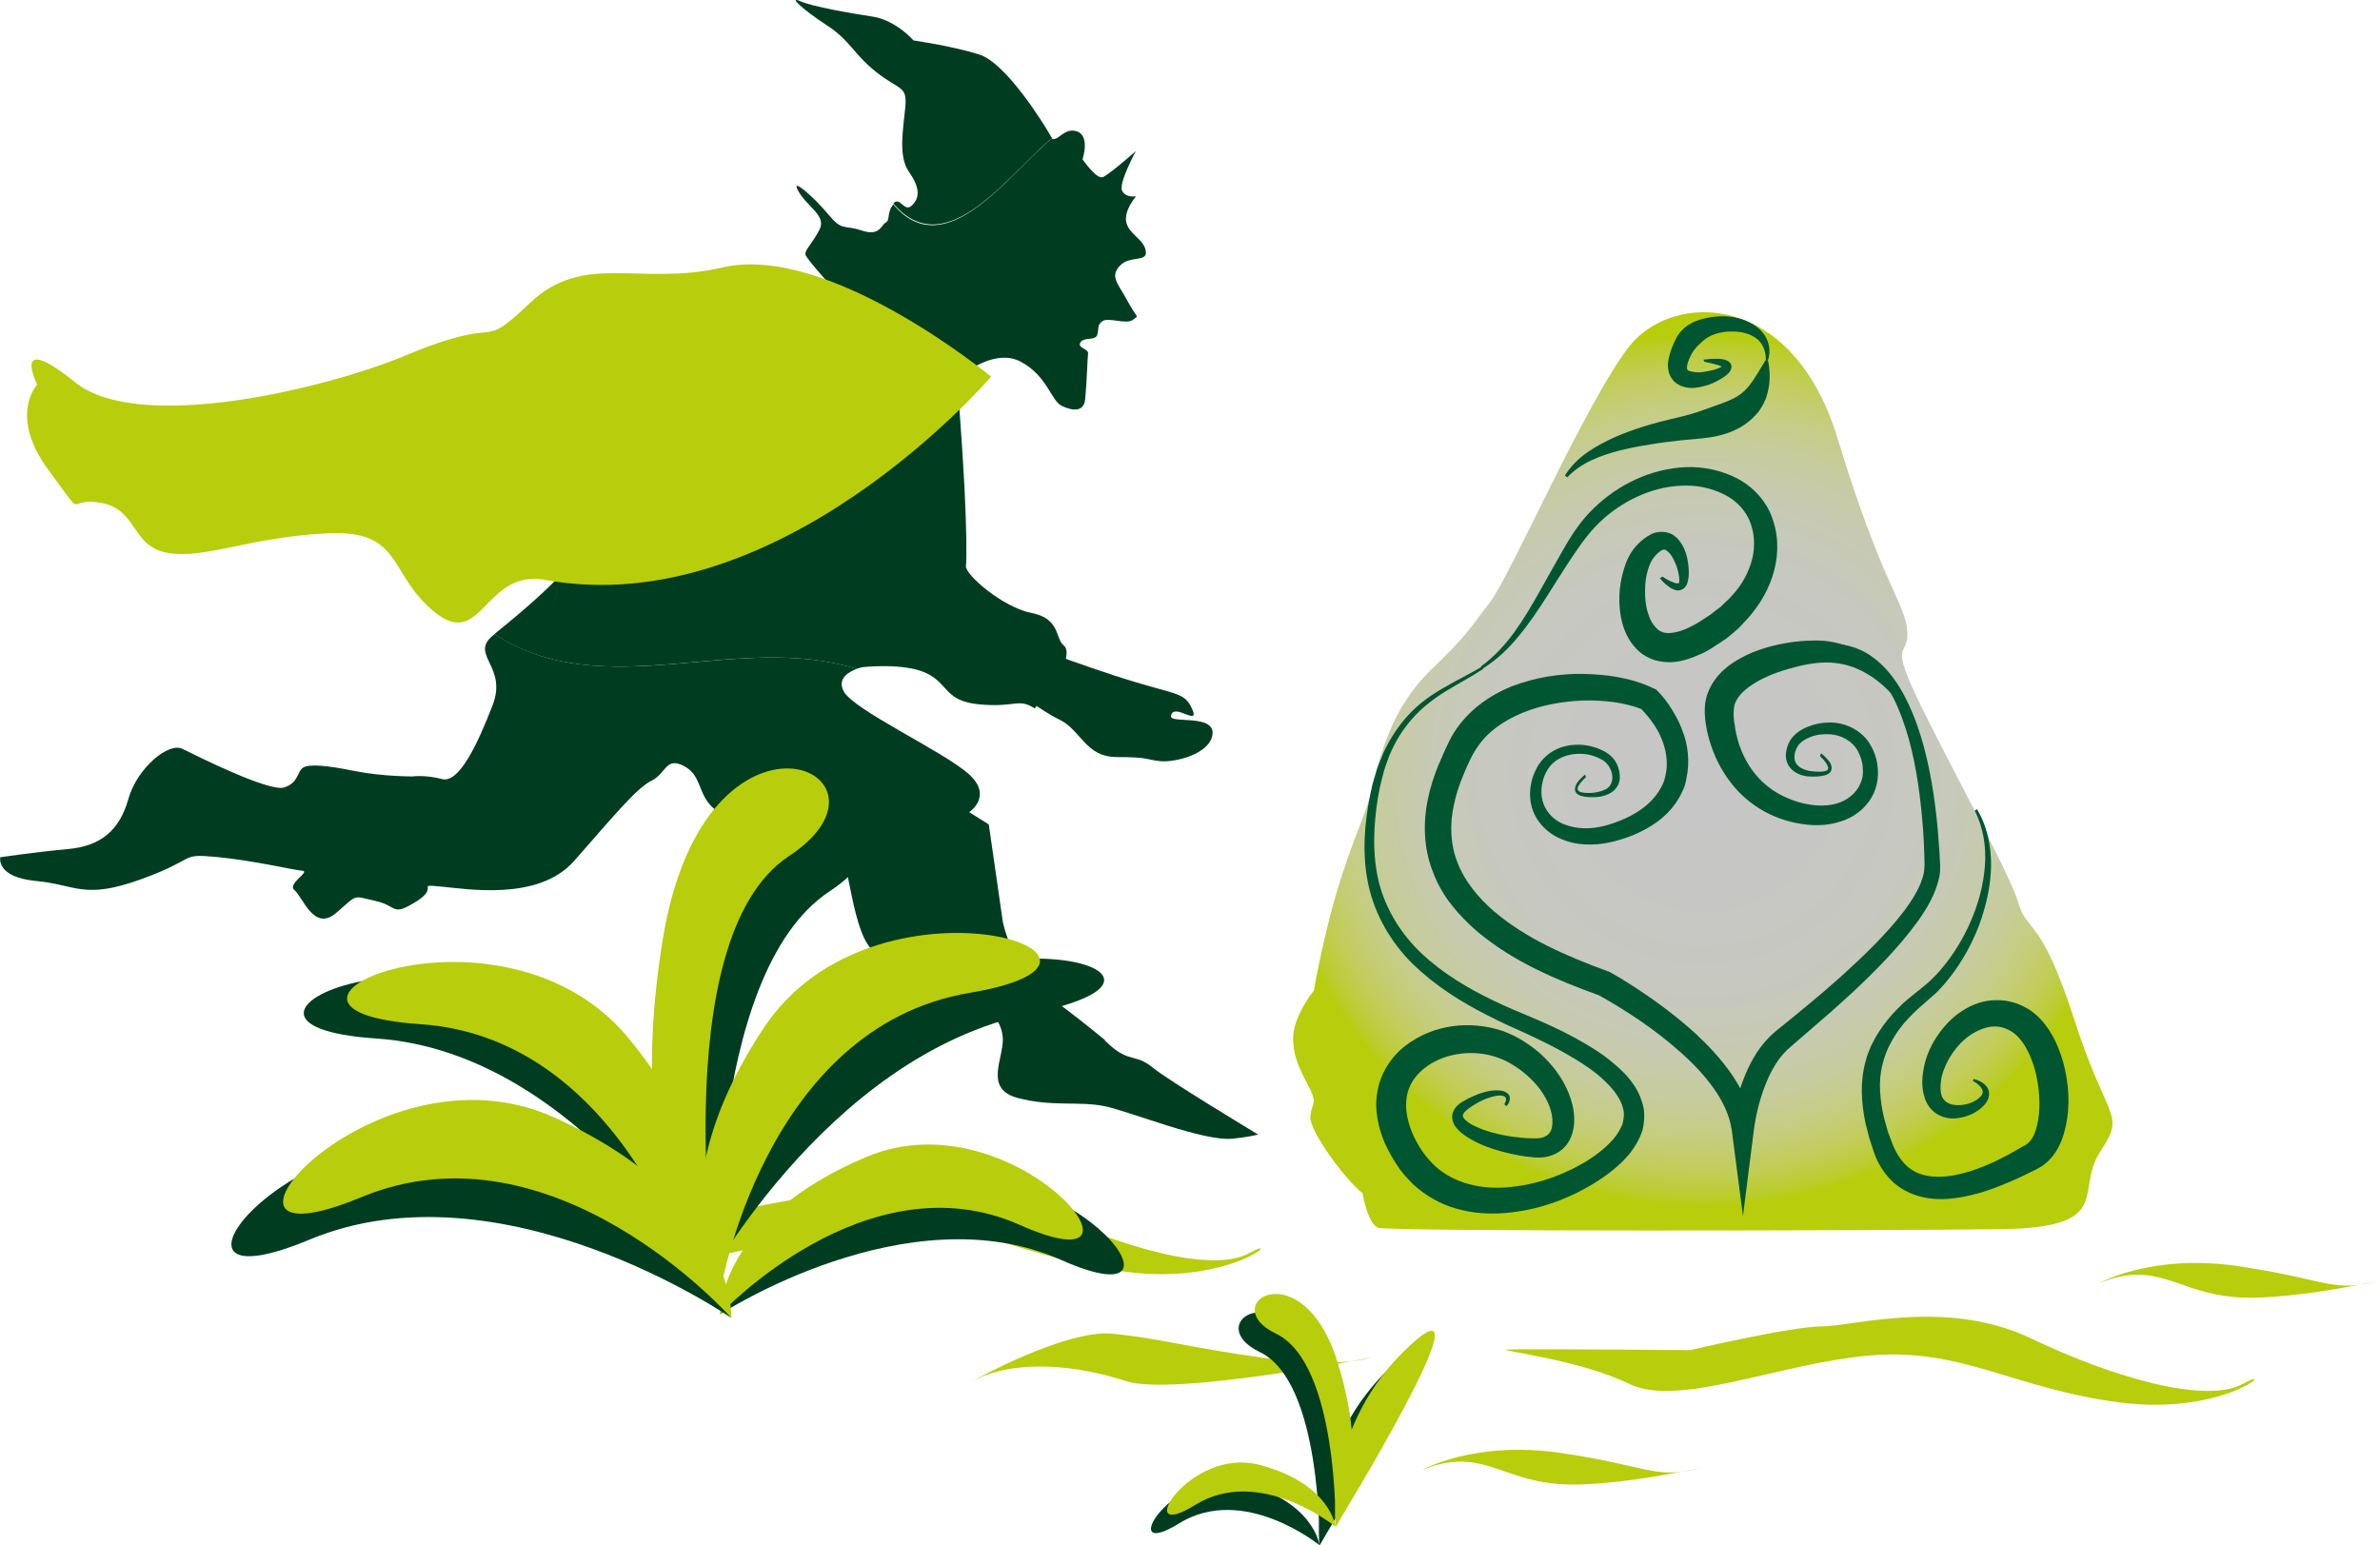
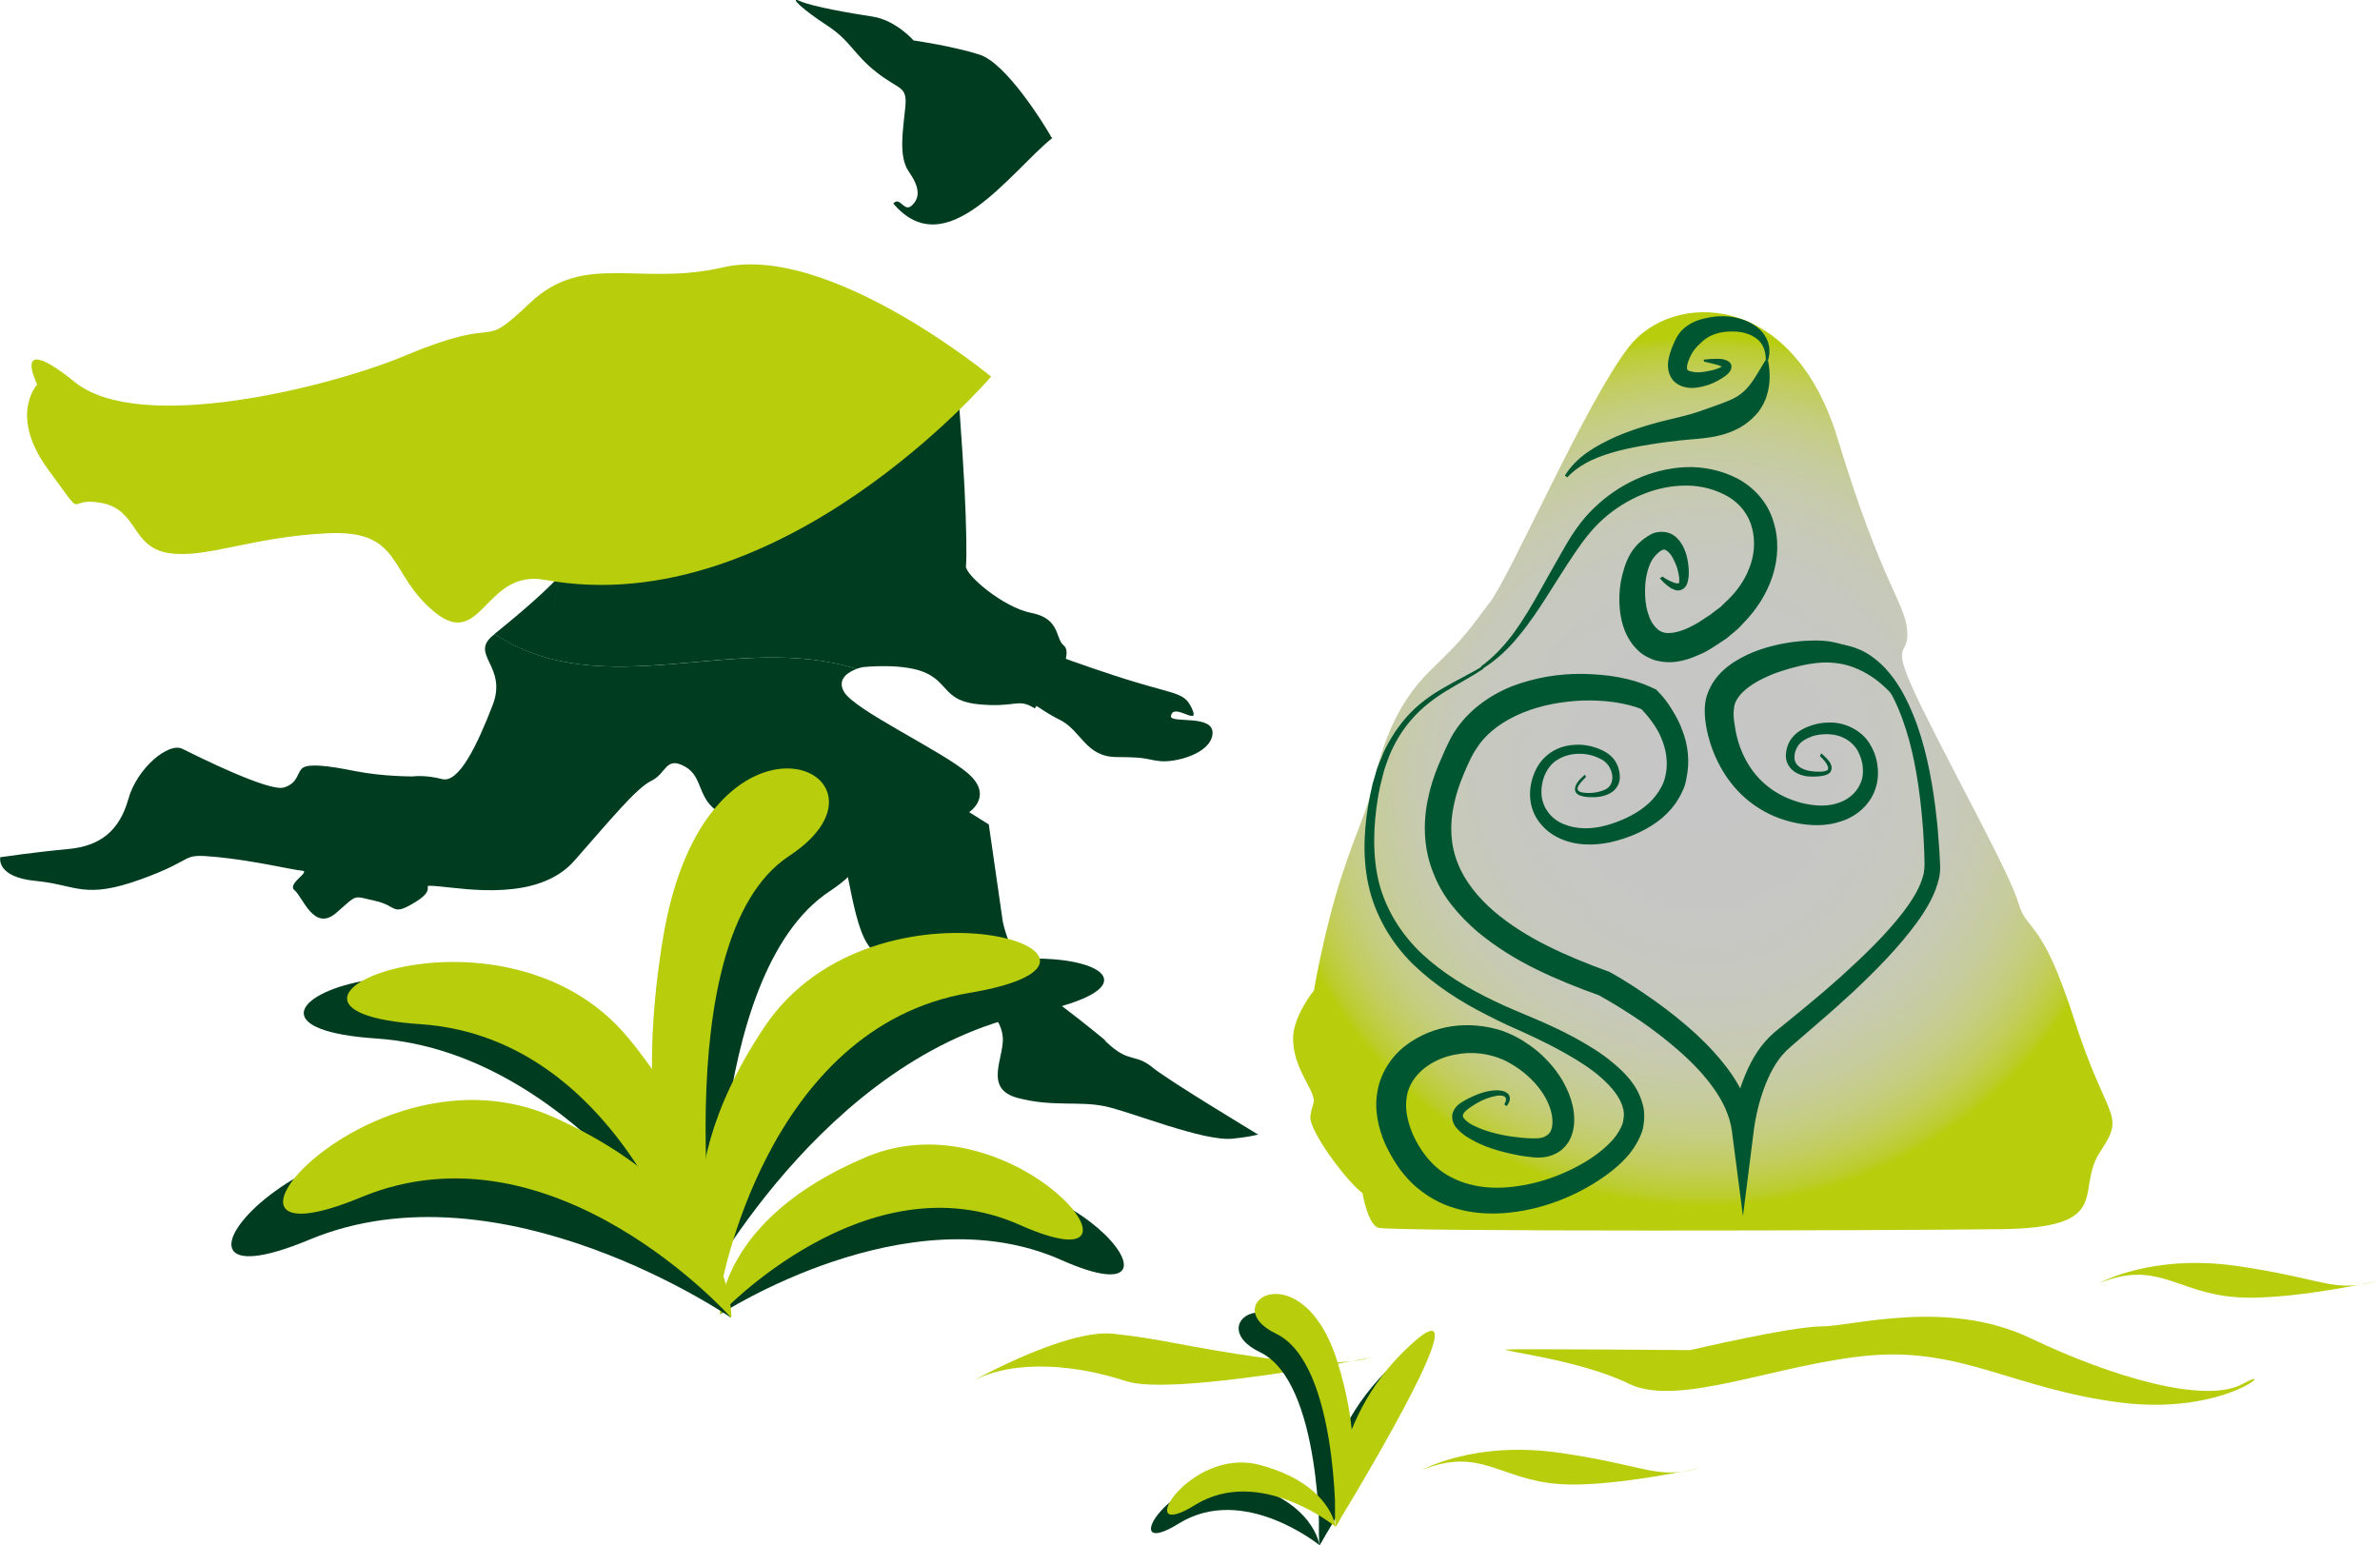
<svg xmlns="http://www.w3.org/2000/svg" version="1.1" x="0px" y="0px" width="812.6px" height="527.6px" viewBox="0 0 812.6 527.6" style="overflow:visible;enable-background:new 0 0 812.6 527.6;" xml:space="preserve">
  <style type="text/css">
	.st0{fill:#B8CD0C;}
	.st1{fill:#003D20;}
	.st2{fill:url(#SVGID_1_);}
	.st3{fill:#005631;}
	.st4{fill:none;}
	.st5{fill:url(#SVGID_2_);}
</style>
  <defs>
</defs>
  <g>
    <path class="st0" d="M716.8,438.1c0,0,17.9-10.1,47.2-5.8s32.1,8.8,45.8,5.6c13.7-3.2-26.4,6.7-46.5,5   C743.2,441.4,736.6,430.1,716.8,438.1z" />
    <g>
      <g>
        <g>
          <g>
            <path class="st1" d="M341.3,232.4c5,2.9,13.4,9.9,20.4,13.3c7.6,3.7,8.8,12.8,19.7,12.8c10.9,0,9.9,0.9,14.8,1.4       c4.9,0.5,17.1-2.4,17.8-9.3c0.6-6.9-14.6-3.4-14.2-6.1c0.8-5,10.5,4.3,7-2.9c-2.8-5.7-5.6-4.1-26.8-11.1       c-21.2-7-29.8-10.8-29.8-10.8s1.1-2,1.6-4.2C345.9,220.2,344.6,227.8,341.3,232.4z" />
          </g>
          <g>
            <g>
              <path class="st1" d="M359.3,47.1c-0.3-0.2-0.5-0.4-0.7-0.9c-2.1-3.7-15.1-24.8-24.3-27.6c-9.2-2.9-22.4-4.8-22.4-4.8        S306,7,298.1,5.7c-7.8-1.2-20.6-3.4-24.9-5.3c-4.3-1.9,1.2,3.1,9.2,8.3c8,5.2,9,9.8,16.9,16c7.9,6.2,10.5,4.5,9.8,11.9        c-0.7,7.4-2.5,16.7,1.2,22c3.7,5.3,3.9,8.8,1.1,11.5c-2.7,2.7-4.1-3.3-6.4-0.6C323.1,90.8,344.8,58.8,359.3,47.1z" />
            </g>
            <g>
-               <path class="st1" d="M327.7,128.6c2.9-2.3,12.6-9.3,20.6-5.2c9.5,4.9,10.6,13.9,14.5,15.3c0,0,7.1,3.7,7.7-2.3        c0.6-5.9,0.8-14.4,1-15.8c0.1-1.5-3.8-1.8-2.6-3.7c1.2-1.9,5-0.5,5.7-2.5c0.7-1.9-0.2-3.5,1.9-4.8c2.1-1.3,8.1,1.3,10.3-0.4        c2.2-1.8,1.7,0.1-1.7-6.2c-3.4-6.3-6.2-8.5-2.8-12.2c3.3-3.7,9.6-1.1,8.9-5.1c-0.6-4-5.5-5.5-6.6-9.6        c-1.1-4.1,3.3-9.1,3.3-9.1s-3.5,0.7-4.8-1.9c-1.2-2.6,4.7-13.5,4.7-13.5s-9.2,8.1-11.3,8.9c-2.1,0.8-6.9-6.1-6.9-6.1        s2.8-8.2-2.1-9.6c-4.3-1.3-6.4,3.8-8.4,2.5c-14.4,11.7-36.2,43.7-54.1,22.5c0,0,0,0,0,0c-2.3,2.8-1,5.4-2.6,6.2        c-1.6,0.8-1.9,4.8-8.2,2.7c-6.3-2.1-6.5,0.4-11.4-5.5c-4.9-5.9-13.2-13.2-10.2-7.9c3,5.3,9.7,8.4,7.2,13.1        c-2.4,4.7-5.1,7-4.8,8.5c0.3,1.3,6.9,8.7,9.1,11.1C301.5,105.6,314,118,327.7,128.6z" />
-             </g>
+               </g>
            <g>
              <path class="st1" d="M363.9,225c0.4-1.8,0.5-3.7-0.8-4.7c-2.8-2.3-1.1-9.1-10.9-11c-9.8-1.9-22.7-13.1-22.4-16        c0.3-3,0.2-12.9-0.5-26.9c-0.7-14-2.5-37.1-2.5-37.1s0.3-0.3,0.9-0.7c-13.7-10.6-26.2-23-43.5-30.9c0.4,0.5,0.7,0.8,0.7,0.8        c-7.8,0.1-15.8,16.5-33.1,12.4c-21.9,24.2-44.3,44.2-56.3,73.6c2.7,1.3,2.4,4.6-3.9,11.6c-1.1,3.8-2.1,7.8-2.8,11.9        c0.7-4.2,1.7-8.1,2.8-11.9c-4.4,4.8-11.6,11.4-22.8,20.4c37.2,24.4,82.5-1,123.6,11.9c1.2-0.4,2.1-0.6,2.1-0.6        s14.3-1.6,21.9,2.1c7.6,3.7,6.1,9.5,17.9,10.6c11.8,1.1,13.1-1.8,17.8,0.7c0.3,0.2,0.8,0.4,1.2,0.7        C356.7,237.3,358,229.7,363.9,225z" />
            </g>
            <g>
              <path class="st1" d="M393.4,364.4c-5.5-4.5-7.8-1.7-14.2-7.3c-6.4-5.6,4.7,3.4-6.4-5.6c-11.1-9-15.8-11.4-22.1-19        c-6.3-7.6-8.3-17.7-8.3-17.7l-4.8-33.3l-6.7-4.2c0,0,8.6-5.6-0.6-13.4c-9.2-7.8-38.8-21.5-42.2-27.8c-2.4-4.4,1.7-6.7,4.4-7.7        c-41-12.9-86.4,12.5-123.6-11.9c-0.2,0.1-0.3,0.3-0.5,0.4c-8.3,6.7,5,10.4-0.2,23.9c-5.2,13.4-11.5,26.8-17.3,25.2        c-5.8-1.5-9.9-0.9-9.9-0.9s-10,0.1-19.7-1.8c-9.8-2-15.7-2.5-17.8-1.2c-2.1,1.3-1.5,5.3-6.6,6.8c-5.1,1.5-29.8-10.8-34.6-13.2        c-4.7-2.4-15.5,6.5-18.5,17.2c-3,10.7-9.5,16-20.5,17c-11,1-23.2,2.8-23.2,2.8s-1.6,6.8,12.2,8.1c13.8,1.3,16.3,6.5,35.9-0.6        c19.6-7.1,12.8-8.8,25.6-7.6c12.8,1.2,26.4,4.5,29.4,4.7c3,0.3-5.4,4.5-2.6,6.7c2.8,2.3,6.6,14.3,14.2,7.7        c7.6-6.6,5.5-5.8,13.3-4.1c7.8,1.7,5.5,5.5,13.9,0.3c8.4-5.2-0.4-6,8.4-5.2c8.9,0.8,33.4,5.1,45.6-8.7        c12.2-13.8,21.2-24.9,26.4-27.4c5.2-2.5,4.8-8.5,11.4-4.9c6.6,3.6,3.9,11.3,12.4,16.1c8.5,4.8,1.6,4.1,21.1,8        c19.5,3.8,16.2-2.5,19.5,3.8c3.4,6.3,4.8,34.3,13.5,36.1c8.8,1.8,7.6-6.3,15.7,2.5c8.1,8.7,15,9.4,17.7,12.6        c2.7,3.2,8.3,6.8,8.7,13.7c0.3,7-6.6,17.3,5.1,20.4c11.7,3.1,20.8,1,29.6,2.8c8.8,1.8,33.7,12.1,43.7,11.1        c8.7-0.9,8.2-1.7,9.1-1.2C427.8,386.3,398.7,368.8,393.4,364.4z" />
            </g>
            <path class="st0" d="M338.4,128.6c0,0-71.9,84.1-152.3,69.4c-20.7-3.8-21.5,24.2-37.7,11s-10.6-28.3-37-26.9s-41.3,8.8-54,6.7       s-10.2-14.8-22.9-17.1c-12.8-2.3-4.3,7.3-18-11.3s-3.8-29.1-3.8-29.1s-9.3-18.7,12.9-0.8s87,1.7,112.8-9.1       c35.4-14.8,24.1-0.5,42.6-18s37.4-5.5,65.8-12.1C283,82.9,338.4,128.6,338.4,128.6z" />
          </g>
        </g>
      </g>
      <path class="st0" d="M332,471.6c0,0,31.7-17.8,47.9-16.2c16.2,1.6,24.8,4.5,51.2,8.2s36.8,0,36.8,0s-67.7,13.2-83.4,8    C368.8,466.4,347.1,463.6,332,471.6z" />
      <path class="st0" d="M577.1,461c0,0,34.5-8.1,44.9-8.1s42.7-9.6,71.2,4s60,22.6,72.6,15.6c12.6-7-5.6,11-41.8,6.4    s-53.8-18.7-85.3-16.1c-31.5,2.7-65.6,18-82.5,9.7c-16.9-8.3-45.3-11.4-41.8-11.7S577.1,461,577.1,461z" />
-       <path class="st0" d="M237.8,416.4c0,0,34.5-8.1,44.9-8.1c10.4,0,42.7-9.6,71.2,4c28.6,13.6,60,22.6,72.6,15.6s-5.6,11-41.8,6.4    s-53.8-18.7-85.3-16.1s-65.6,18-82.5,9.7s-45.3-11.4-41.8-11.7S237.8,416.4,237.8,416.4z" />
      <path class="st0" d="M485.6,501.9c0,0,17.9-10.1,47.2-5.8c29.3,4.3,32.1,8.8,45.8,5.6c13.7-3.2-26.4,6.7-46.5,5    C512,505.2,505.4,493.9,485.6,501.9z" />
      <g>
        <radialGradient id="SVGID_1_" cx="581.324" cy="263.356" r="148.585" gradientUnits="userSpaceOnUse">
          <stop offset="3.282346e-02" style="stop-color:#C6C6C6" />
          <stop offset="0.257" style="stop-color:#C6C6C5" />
          <stop offset="0.389" style="stop-color:#C7C7C3" />
          <stop offset="0.498" style="stop-color:#C7C8BF" />
          <stop offset="0.594" style="stop-color:#C7C9B8" />
          <stop offset="0.681" style="stop-color:#C7CBAC" />
          <stop offset="0.762" style="stop-color:#C6CC9B" />
          <stop offset="0.838" style="stop-color:#C5CD82" />
          <stop offset="0.911" style="stop-color:#C2CD5D" />
          <stop offset="0.978" style="stop-color:#BBCD2C" />
          <stop offset="1" style="stop-color:#B8CD0C" />
        </radialGradient>
        <path class="st2" d="M465.2,407.4c-5.3-3.9-18.4-21.3-17.8-26.3c0.6-4.9,2.3-4.1,0-9c-2.4-4.9-5.9-10.2-5.9-17.6     c0-7.5,7.1-16.3,7.1-16.3s3.6-21.1,9.5-39.1c5.9-18,8.3-21,10.7-31.1s6.5-26.4,19.6-39.1c13.1-12.6,13.1-14,20.2-23.1     c7.1-9.1,32.7-68.2,47.5-87.3s55.9-19.5,71.3,31.2c15.4,50.6,23.2,56.2,23.8,65.9c0.6,9.7-7.1,1.5,5.3,26.7     c12.5,25.2,29.7,56.1,32.7,66.2c3,10.1,7.7,4.4,19,39.6s17.8,31.7,8.9,45.1c-8.9,13.4,5.3,26-33.9,26.5s-209.1,0.9-212.7-0.5     C466.9,417.8,465.2,407.4,465.2,407.4z" />
        <path class="st3" d="M541.5,265.3c-0.9,0.9-1.9,1.9-2.5,2.9c-0.3,0.5-0.5,1.1-0.3,1.5c0.1,0.3,0.5,0.6,1.1,0.8     c2.3,0.5,5.2,0.3,7.5-0.6c5.2-1.6,3.5-8.9-0.9-10.8c-4.3-2.3-10-2.3-14.1,0c-4.2,2.2-6.2,7.3-6,11.9c0.2,4.7,3.3,8.7,7.6,10.4     c4.3,1.8,9.4,1.8,14.2,0.5c4.8-1.3,9.6-3.4,13.4-6.4c1.9-1.5,3.5-3.2,4.8-5.2c0.6-1,1.2-2,1.6-3c0.2-0.5,0.4-1,0.5-1.5     c0.1-0.5,0.3-1.1,0.3-1.3l0-0.1l0.1-0.3c0.7-4,0.1-8.2-1.6-12.1c-0.8-2-1.9-3.8-3.2-5.6c-1.2-1.7-2.8-3.5-4.1-4.8l1,0.7     c-6.1-2.5-13.5-3.3-20.6-3.1c-7.1,0.3-14.2,1.6-20.5,4.2c-6.3,2.6-12,6.5-15.5,11.9c-0.9,1.3-1.7,2.7-2.5,4.4     c-0.8,1.6-1.5,3.3-2.2,5c-1.4,3.3-2.5,6.7-3.2,10.1c-1.5,6.8-1.2,13.7,1.3,19.9c2.4,6.2,6.9,11.7,12.3,16.4     c5.4,4.6,11.6,8.5,18.2,11.8c6.6,3.3,13.5,6.1,20.6,8.7l0.4,0.1l0.2,0.1c5.5,3,10.4,6.3,15.4,9.8c4.9,3.5,9.7,7.3,14.2,11.4     c4.5,4.2,8.7,8.7,12.3,13.9c3.5,5.2,6.5,11.2,7.3,18l-7.6,0c0.8-5.7,2.2-10.9,4.2-16.2c2-5.2,4.7-10.4,9-14.7     c1.1-1.1,2.2-2,3.2-2.8l3.1-2.5l6.1-5c4-3.3,8-6.7,11.9-10.2c7.7-7,15.3-14.2,21.5-22.3c3-4,5.8-8.4,6.8-12.9     c0.2-1.2,0.3-2,0.3-3.3l-0.1-3.9c-0.1-2.6-0.2-5.2-0.4-7.8c-0.8-10.4-2.1-20.8-4.8-30.7c-1.4-5-3.1-9.9-5.4-14.4     c-2.3-4.5-5.3-8.7-9.3-11.6c-8-6.4-19.4-4-29.2-1.5c-4.9,1.5-9.7,3.6-13.8,6.7c-4.1,3.1-7.7,7.2-9.3,12l-0.9-0.2     c1.6-5.3,5.1-9.6,9.3-13c4.2-3.4,9.1-5.9,14.2-7.5c5.1-1.7,10.4-2.7,15.7-3.2c5.5-0.5,11.3,0.9,15.9,4.2c4.6,3.2,8,7.7,10.7,12.5     c2.6,4.8,4.6,9.8,6.2,15c3.1,10.3,4.7,20.9,5.7,31.5c0.2,2.7,0.4,5.3,0.6,8l0.2,4c0.1,1.3,0,3.1-0.3,4.5     c-1.3,5.9-4.3,10.7-7.4,15.1c-6.4,8.8-14,16.4-21.7,23.7c-3.9,3.6-7.9,7.2-11.9,10.6l-6,5.2l-3,2.6c-1,0.9-2,1.7-2.7,2.5     c-3.1,3.2-5.4,7.7-7.1,12.3c-1.7,4.6-2.9,9.7-3.5,14.4l-3.7,29.2l-3.8-29.2c-0.7-5-3-9.9-6.2-14.4c-3.2-4.5-7.1-8.6-11.4-12.4     c-4.3-3.8-8.8-7.3-13.6-10.6c-4.7-3.2-9.7-6.3-14.6-9l0.6,0.3c-7.3-2.6-14.6-5.5-21.7-9c-7.1-3.5-13.9-7.7-20.1-12.9     c-3.1-2.7-6-5.6-8.6-8.9c-2.6-3.3-4.8-7-6.3-11c-3.3-8-3.6-17-1.9-25.1c0.8-4.1,2.1-8,3.6-11.7c0.8-1.9,1.6-3.7,2.4-5.5l1.3-2.7     c0.5-1,1-2,1.6-2.9c4.7-7.5,12.1-12.8,19.9-15.9c7.9-3,16.1-4.3,24.2-4.2c8.1,0.2,16.3,1.2,24.2,5l0.7,0.3l0.4,0.4     c2.1,2.1,3.6,4.1,5,6.4c1.4,2.3,2.7,4.6,3.6,7.2c2,5,2.6,10.9,1.4,16.3l0.1-0.4c-0.2,1.2-0.4,1.8-0.6,2.7     c-0.3,0.8-0.5,1.5-0.9,2.2c-0.6,1.5-1.5,2.8-2.3,4.1c-1.8,2.5-4,4.7-6.4,6.4c-4.9,3.5-10.3,5.6-15.9,6.9     c-5.7,1.2-12,1.2-17.6-1.5c-2.8-1.3-5.3-3.4-7.1-6c-1.8-2.6-2.7-5.8-2.7-8.9c0-3.1,0.8-6.1,2.2-8.8c1.4-2.7,3.7-5,6.5-6.4     c2.7-1.4,5.8-1.8,8.7-1.7c2.9,0.2,5.8,1,8.4,2.5c1.3,0.8,2.5,1.8,3.3,3.1c0.9,1.4,1.3,2.8,1.5,4.3c0.2,1.5,0,3.2-1,4.6     c-0.9,1.4-2.3,2.2-3.7,2.7c-1.4,0.5-2.8,0.7-4.3,0.7c-1.4,0-2.8,0-4.3-0.5c-0.7-0.2-1.6-0.7-1.9-1.7c-0.2-1,0.2-1.8,0.5-2.4     c0.8-1.3,1.8-2.2,2.9-3.1L541.5,265.3z" />
        <path class="st3" d="M621.8,257.2c0.9,0.8,1.8,1.6,2.6,2.6c0.4,0.5,0.7,1,0.9,1.8c0.2,0.7,0,1.7-0.6,2.3c-1.3,1-2.6,1-3.8,1.2     c-1.2,0.1-2.4,0.1-3.7,0c-2.4-0.3-5.2-1.3-6.7-4c-0.7-1.3-0.9-2.8-0.7-4.1c0.2-1.4,0.5-2.5,1.2-3.8c1.4-2.5,3.7-4,6.1-5     c2.4-1,4.9-1.5,7.5-1.5c5.1-0.1,10.7,2.4,13.7,7.1c1.4,2.3,2.4,4.8,2.7,7.5c0.4,2.6,0.2,5.5-0.7,8.1c-1.8,5.4-6.5,9.4-11.6,11     c-5.1,1.8-10.5,1.6-15.5,0.6c-4.9-1-9.9-3-14.1-6c-8.6-5.9-14.2-15.6-16.3-25.6c-0.5-2.5-0.9-5.2-0.7-8.2c0.1-1.5,0.4-3.1,1-4.6     c0.3-0.8,0.6-1.5,1-2.2c0.3-0.7,0.8-1.4,1.2-2c1.8-2.6,4-4.5,6.2-6c2.3-1.5,4.6-2.7,7-3.7c4.8-1.9,9.6-3,14.5-3.6     c2.5-0.3,4.9-0.4,7.5-0.4c2.6,0,5.2,0.4,7.7,1.1c5,1.3,9.6,4.1,13.1,7.5c3.5,3.5,6.1,7.7,7.8,12.1l-0.8,0.5     c-5.6-7.4-13.3-12.6-21.5-13.5c-4.1-0.5-8.1,0-12.4,1c-4.2,1-8.4,2.3-12.1,4.1c-1.9,0.9-3.6,1.9-5.1,3c-1.5,1.1-2.8,2.3-3.7,3.6     c-0.9,1.3-1.4,2.4-1.5,4c-0.2,1.6-0.1,3.5,0.3,5.6c1.1,8.2,5,16,11.5,21c3.2,2.5,7,4.3,11.1,5.4c4,1,8.2,1.4,12,0.3     c3.7-1,6.9-3.5,8.3-6.9c0.8-1.7,1-3.6,0.8-5.5c-0.1-1.9-0.8-3.9-1.7-5.6c-1.8-3.3-5.5-5.5-9.7-5.7c-2-0.1-4.2,0.1-6.1,0.8     c-1.9,0.7-3.8,1.8-4.7,3.3c-1,1.6-1.5,3.8-0.8,5.4c0.7,1.6,2.6,2.6,4.7,3c1,0.2,2.1,0.3,3.3,0.3c1.1,0,2.2-0.1,2.9-0.5     c0.2-0.2,0.3-0.4,0.3-0.9c-0.1-0.4-0.3-0.9-0.6-1.4c-0.6-0.9-1.4-1.8-2.2-2.5L621.8,257.2z" />
        <path class="st3" d="M506.4,228.4c-4.2,2.8-8.7,5.1-12.9,7.7c-4.2,2.6-8.2,5.7-11.4,9.4c-3.3,3.7-5.8,7.9-7.7,12.4     c-0.8,2.3-1.8,4.6-2.3,7l-0.9,3.6l-0.7,3.6c-1.6,9.8-2,19.8,0.3,29.2c2.4,9.4,7.7,17.8,14.7,24.4c7.1,6.6,15.5,11.7,24.5,16     c4.5,2.2,9,4,13.7,6c4.7,2,9.3,4.1,13.9,6.6c4.5,2.5,9,5.1,13.1,8.6c4.1,3.4,8.2,7.5,10,13.6c1,3,0.8,6.4,0.1,9.4     c-1,3-2.5,5.6-4.3,7.9c-3.6,4.4-8,7.6-12.5,10.4c-9.1,5.5-19.3,9.1-30.2,10c-5.4,0.4-11,0.1-16.5-1.5c-5.5-1.5-10.7-4.5-14.9-8.4     c-2-2-4-4.2-5.5-6.6c-1.6-2.4-2.9-4.8-4.1-7.4c-1.1-2.6-2-5.4-2.5-8.4c-0.5-3-0.6-6.1,0-9.2c1-6.2,4.7-11.9,9.5-15.6     c4.8-3.7,10.4-5.9,16.1-6.7c5.7-0.8,11.6-0.2,17.1,1.6c1.4,0.5,2.7,1.1,4,1.7c1.3,0.7,2.5,1.3,3.6,2.1c2.4,1.5,4.6,3.2,6.6,5.2     c4,3.9,7.3,8.7,9.1,14.2c0.9,2.8,1.4,5.8,1.1,9c-0.2,1.6-0.6,3.3-1.4,4.9c-0.8,1.6-2.1,3.1-3.6,4.1c-1.5,1-3.2,1.6-4.9,1.9     c-1.6,0.2-3.3,0.2-4.5,0c-2.6-0.2-5.2-0.7-7.8-1.3c-5.1-1.2-10.1-2.8-14.8-5.9c-1.1-0.8-2.3-1.7-3.3-3c-1-1.2-1.8-3.5-0.9-5.4     c0.8-1.8,2.1-2.7,3.3-3.4c1.1-0.7,2.3-1.3,3.5-1.8c2.4-1.1,5-1.9,7.7-2c1.3,0,2.9,0,4.2,1.2c0.7,0.7,0.7,1.7,0.5,2.4     c-0.2,0.7-0.6,1.3-1,1.8l-0.8-0.6c0.3-0.5,0.5-1,0.6-1.5c0-0.5-0.1-0.9-0.4-1.1c-0.7-0.5-1.9-0.5-3-0.3c-2.3,0.4-4.5,1.3-6.6,2.5     c-2,1.2-4.5,2.8-4.7,4c-0.1,0.5,0,0.9,0.7,1.6c0.6,0.6,1.5,1.3,2.5,1.8c4,2.1,8.8,3.3,13.5,4c2.4,0.3,4.8,0.6,7.1,0.6     c1.3,0,2.1,0,3-0.2c0.8-0.2,1.5-0.5,2.1-1c2.1-1.5,2.1-5.9,0.6-9.8c-1.5-4-4.3-7.6-7.6-10.5c-1.7-1.5-3.5-2.8-5.4-3.9     c-1-0.6-2-1.1-2.9-1.5c-1-0.4-1.9-0.8-3-1.1c-4.1-1.2-8.5-1.5-12.7-0.7c-8.4,1.3-16,7-17.1,14.5c-0.3,1.9-0.3,3.8,0,5.8     c0.3,2,0.9,4,1.7,6.1c1.7,4.1,4.1,7.9,7.1,10.9c6,6.1,15,8.7,24.2,8.2c9.2-0.5,18.6-3.4,26.8-8.1c4.1-2.3,7.9-5.2,10.8-8.5     c1.4-1.7,2.4-3.4,3.1-5.2c0.4-1.8,0.7-3.6,0.1-5.4c-0.9-3.7-4-7.3-7.5-10.4c-3.5-3.1-7.7-5.7-11.9-8.1c-4.2-2.4-8.7-4.6-13.2-6.7     c-4.5-2-9.2-4.1-13.8-6.5c-9.1-4.6-17.9-10.2-25.4-17.5c-7.4-7.3-12.9-16.8-15.1-27c-2.2-10.2-1.4-20.7,0.6-30.6l0.8-3.7l1.1-3.7     c0.6-2.5,1.8-4.8,2.7-7.2c2.2-4.7,5-9,8.5-12.8c3.5-3.8,7.7-6.8,12.1-9.3c4.4-2.6,8.9-4.7,13.2-7.3L506.4,228.4z" />
        <path class="st3" d="M567.7,196.9c1.1,0.8,2.3,1.5,3.5,1.9c0.6,0.3,1.2,0.4,1.6,0.4c0.5,0,0.5-0.2,0.5-0.3c0.1-0.5,0.1-1.8-0.2-3     c-0.2-1.2-0.6-2.5-1.1-3.6c-0.5-1.1-1-2.2-1.7-3.1c-0.7-0.8-1.4-1.4-1.9-1.5c-0.6-0.3-2.2,0.7-3.7,2.6c-1.2,1.5-2,3.7-2.5,6     c-0.5,2.3-0.6,4.8-0.5,7.2c0.1,2.4,0.5,4.8,1.3,6.8c0.7,2.1,1.9,3.7,3.1,4.7c1.2,0.9,2.5,1.3,4.4,1.1c1.8-0.1,4-0.8,6.1-1.8     c1.1-0.5,2.1-1.1,3.2-1.7l3.2-2.1c1.1-0.6,2-1.5,3-2.2l1.5-1.1l1.3-1.3c3.7-3.3,6.7-7.3,8.4-11.8c1.8-4.4,2.2-9.3,1-13.8     c-1.1-4.5-4.1-8.3-8.1-10.7c-4.1-2.4-9.2-3.8-14.2-3.8c-10.2-0.1-20.5,4.3-28.4,11.3c-4,3.5-7.1,7.7-10.2,12.3     c-3.1,4.6-6,9.3-9,14c-3,4.7-6.1,9.4-9.7,13.7c-3.5,4.4-7.7,8.3-12.5,11.3l-0.5-0.8c4.4-3.2,8.2-7.3,11.4-11.7     c3.2-4.4,6-9.2,8.7-14c2.7-4.8,5.4-9.7,8.2-14.5c2.7-4.8,6-9.8,10.2-13.8c8.3-8.1,19.5-13.6,31.6-14.1c6-0.2,12.2,1.1,17.7,4     c5.6,3,10.3,8.3,12.1,14.6c2,6.2,1.6,12.9-0.4,18.9c-2,6-5.5,11.3-9.8,15.7c-0.5,0.6-1.1,1.1-1.6,1.7l-1.7,1.5     c-1.2,0.9-2.3,2.1-3.6,2.8l-3.8,2.5c-1.3,0.8-2.6,1.6-4.1,2.2c-2.9,1.3-6.1,2.5-9.8,2.7c-1.9,0.1-3.9-0.2-5.8-0.7     c-1.9-0.7-3.8-1.6-5.3-3c-3-2.7-4.7-6.1-5.6-9.3c-0.9-3.2-1.2-6.4-1.1-9.6c0.1-3.1,0.6-6.2,1.6-9.3c0.9-3,2.3-6.1,5-8.7     c1.2-1.1,2.5-2.2,4.3-3.1c0.8-0.5,2-0.7,3.1-0.8c0.6,0,1.2,0,1.8,0.1c0.6,0.1,1.1,0.3,1.7,0.5c2.1,1,3.2,2.6,4.1,4.1     c0.8,1.5,1.3,3,1.6,4.5c0.3,1.5,0.5,3,0.5,4.6c0,0.8,0,1.5-0.2,2.4c-0.1,0.4-0.1,0.8-0.3,1.3l-0.3,0.7c-0.1,0.2-0.3,0.5-0.5,0.7     c-0.8,1-2.3,1.3-3.2,1c-0.9-0.3-1.6-0.6-2.2-1.1c-1.3-0.9-2.3-1.9-3.2-3L567.7,196.9z" />
        <g>
          <path class="st4" d="M540.6,171.5" />
        </g>
        <g>
          <path class="st4" d="M600.1,162.7" />
        </g>
-         <path class="st3" d="M673.9,368.4c1.7,0.5,3.4,1.2,4.6,2.9c0.6,0.9,0.8,2.2,0.5,3.3c-0.3,1.1-0.8,1.9-1.5,2.7     c-2.7,2.9-6.3,4.3-10.2,4.6c-2,0.1-4.2-0.4-6.1-1.6c-1.9-1.2-3.4-3.3-4-5.3c-1.4-4.1-0.9-7.9-0.1-11.6c0.9-3.7,2.5-7.1,4.7-10.2     c2.2-3.1,4.8-5.9,8.1-8c3.3-2.2,7.3-3.7,11.7-3.7c4.4-0.1,8.7,1.4,12.2,3.9c3.5,2.6,5.8,6,7.6,9.4c1.7,3.4,2.9,7,3.7,10.6     c1.5,7.2,1.7,14.6-0.6,22.2c-1.2,3.7-3.2,7.8-7.4,10.6l-0.8,0.5l-0.6,0.3l-1.1,0.6l-2.3,1.1c-1.5,0.8-3.1,1.5-4.7,2.2     c-6.3,2.8-12.9,5.3-20.2,6.2c-3.6,0.5-7.4,0.5-11.2-0.4c-3.8-0.9-7.6-2.8-10.4-5.6c-2.8-2.8-4.8-6.2-6-9.7l-1.6-4.9     c-0.4-1.7-0.9-3.4-1.3-5.1c-1.4-6.8-1.9-14.2,0.1-21.1c0.4-1.8,1.1-3.4,1.8-5.1c0.8-1.6,1.6-3.2,2.6-4.7c1.9-3,4.1-5.7,6.6-8.2     c2.4-2.5,5.2-4.6,7.8-6.7c1.2-1,2.5-2,3.6-3.1l1.7-1.7l1.6-1.8c4.2-4.9,7.6-10.5,10.2-16.5c2.6-6,4.3-12.3,4.8-18.8     c0.5-6.5-0.5-13.1-3.5-18.9l0.8-0.5c3.5,5.8,4.9,12.7,4.8,19.5c-0.1,6.8-1.7,13.5-4,19.9c-2.4,6.3-5.7,12.4-9.9,17.8l-1.6,2     l-1.7,1.9c-1.1,1.3-2.5,2.5-3.8,3.6c-2.5,2.2-4.9,4.2-7.1,6.6c-2.2,2.3-4.1,4.8-5.6,7.5c-1.6,2.7-2.7,5.5-3.4,8.5     c-1.5,5.9-0.8,12.2,0.6,18.3c0.4,1.5,0.9,3,1.3,4.6l1.7,4.5c1.1,2.7,2.7,5.2,4.6,7c3.9,3.7,9.7,4.4,15.7,3.4     c5.9-1,11.9-3.4,17.5-6.3c1.4-0.7,2.8-1.5,4.2-2.3l2.1-1.2l1.1-0.6c0.2-0.1,0.4-0.2,0.5-0.3l0.2-0.2c1.3-0.9,2.6-3.2,3.2-5.8     c1.4-5.3,1.1-11.6-0.1-17.3c-0.6-2.9-1.6-5.7-2.8-8.2c-1.2-2.5-2.8-4.7-4.6-6.2c-1.8-1.4-4-2.4-6.3-2.5c-2.3-0.1-4.8,0.6-7.2,1.9     c-4.8,2.6-8.7,7.5-10.7,12.8c-1,2.6-1.4,5.7-1,8c0.2,1.2,0.7,2.1,1.5,2.8c0.8,0.7,1.9,1.2,3.3,1.3c2.6,0.3,5.9-0.5,8-2.2     c1.1-0.9,1.8-1.9,1.3-3c-0.5-1.2-1.8-2.3-3.2-3L673.9,368.4z" />
        <path class="st3" d="M603.7,123.3c0.7,3.7,0.8,7.6-0.4,11.5c-0.5,2-1.6,4-2.9,5.8c-1.4,1.7-3.1,3.3-4.9,4.5     c-7.3,4.8-15.1,4.5-22,5.3c-3.5,0.4-6.9,0.8-10.3,1.4c-3.4,0.5-6.8,1.2-10.1,2c-6.6,1.7-13.2,4.1-18,9.2l-0.8-0.6     c1.9-3.1,4.6-5.8,7.6-7.9c3-2.1,6.3-3.8,9.6-5.3c6.7-2.9,13.7-4.9,20.7-6.5c3.5-0.8,6.7-1.7,9.9-2.9c3.1-1.1,6.1-2.1,8.6-3.2     c2.5-1.1,4.6-2.5,6.5-4.9c1.9-2.3,3.6-5.5,5.6-8.7L603.7,123.3z" />
        <path class="st3" d="M581.6,122.8c1.6-0.2,3.2-0.3,4.9-0.3c0.8,0,1.7,0.1,2.6,0.4c0.5,0.2,1,0.3,1.7,1.1c0.3,0.4,0.5,1.1,0.3,1.7     c-0.1,0.3-0.1,0.5-0.2,0.7c-0.1,0.2-0.2,0.3-0.3,0.5c-0.8,1-1.5,1.5-2.3,2c-0.7,0.5-1.5,0.9-2.2,1.3c-1.5,0.8-3.2,1.4-4.9,1.8     c-1.8,0.4-3.6,0.7-5.8,0.2c-1.1-0.2-2.3-0.7-3.4-1.6c-1.1-0.9-1.9-2.3-2.2-3.5c-0.7-2.6-0.1-4.6,0.4-6.5c0.6-1.9,1.2-3.3,2.1-5.1     c1-1.9,2.4-3.4,4.1-4.5c1.7-1.1,3.5-1.8,5.3-2.2c3.6-0.9,7.2-1.1,10.7-0.4c3.4,0.7,6.9,2.2,9.3,5c1.2,1.4,2,3.1,2.3,4.8     c0.3,1.7,0.1,3.5-0.4,5l-0.7-0.1c0.1-3.1-1-6-3.3-7.6c-2.2-1.6-5-2.3-7.8-2.3c-2.8-0.1-5.6,0.4-8,1.6c-1.2,0.6-2.2,1.4-3,2.2     c-0.9,0.8-1.6,1.5-2.3,2.4c-1.5,2-2.7,5.2-2.5,6.3c0,0.3,0,0.3,0.1,0.5c0.1,0.1,0.3,0.4,0.8,0.5c0.9,0.3,2.2,0.5,3.6,0.4     c1.4-0.1,2.8-0.4,4.2-0.7c1.3-0.3,3-1,3.6-1.5c0,0,0,0,0.1,0c0,0,0,0.1,0,0.1c-0.1,0.2,0.1,0.5,0.1,0.6c0.2,0.2,0-0.1-0.2-0.2     c-0.5-0.3-1.2-0.6-1.9-0.8c-1.5-0.4-3-0.8-4.5-1.1L581.6,122.8z" />
      </g>
      <g>
        <g>
          <path class="st1" d="M450.5,527.6c0,0-3.9-34.8,25.3-61.8C504.9,438.7,450.5,527.6,450.5,527.6" />
          <path class="st1" d="M450.5,527.6c0,0-25.9-21.1-48-7.4c-22.1,13.7-2-20.2,22.1-13.7C448.7,512.8,450.5,527.6,450.5,527.6z" />
          <path class="st1" d="M450.5,527.6c0,0,0.9-55.7-20.3-65.9c-21.1-10.1,9.1-29.1,21.1,10.1S450.5,527.6,450.5,527.6z" />
        </g>
        <g>
          <path class="st0" d="M456,521.3c0,0-3.9-34.8,25.3-61.8C510.5,432.5,456,521.3,456,521.3" />
          <path class="st0" d="M456,521.3c0,0-25.9-21.1-48-7.4c-22.1,13.7-2-20.2,22.1-13.7C454.3,506.6,456,521.3,456,521.3z" />
          <path class="st0" d="M456,521.3c0,0,0.9-55.7-20.3-65.9c-21.1-10.1,9.1-29.1,21.1,10.1S456,521.3,456,521.3z" />
        </g>
      </g>
      <g>
        <path class="st1" d="M245.8,448.8c0,0,64.1-41.9,116.5-18.6c52.4,23.3-1.6-44.6-52.4-23.3S245.8,448.8,245.8,448.8z" />
        <path class="st1" d="M244.9,442c0,0-4.7-109.3,38.4-137.7s-28.5-60.8-43.1,28.4C225.6,421.9,244.9,442,244.9,442z" />
        <path class="st0" d="M245.8,448.8c0,0,50.2-53.9,102.5-30.5c52.4,23.3-1.6-44.6-52.4-23.3S245.8,448.8,245.8,448.8z" />
        <path class="st1" d="M244.9,442c0,0-45.8-82.6-116.4-87.4c-70.5-4.7,27.4-47.7,70.5,4.7S244.9,442,244.9,442z" />
        <path class="st0" d="M238.4,442.8c0,0-23.8-88.3-94.9-93.1s27.6-48.1,71.1,4.8S238.4,442.8,238.4,442.8z" />
        <path class="st1" d="M238.4,442.8c0,0,42.4-82.3,113.8-96.8c71.5-14.4-30.3-39.8-71.5,14.4S238.4,442.8,238.4,442.8z" />
        <path class="st0" d="M245.9,441.1c0,0,14.9-90.3,85.2-102.1c70.2-11.8-32.3-45.1-70.2,11.8S245.9,441.1,245.9,441.1z" />
        <path class="st1" d="M249.7,450c0,0-78.4-54.1-144.1-26.7s3.4-55.4,65.8-27.3C233.8,423.9,249.7,450,249.7,450z" />
        <path class="st0" d="M249.7,450c0,0-60.7-68.5-126.4-41.2c-65.8,27.3,3.4-55.4,65.8-27.3S249.7,450,249.7,450z" />
        <path class="st0" d="M244.9,442c0,0-18.6-121.3,24.5-149.7c43.1-28.4-28.5-60.8-43.1,28.4C211.7,409.9,244.9,442,244.9,442z" />
      </g>
    </g>
  </g>
</svg>